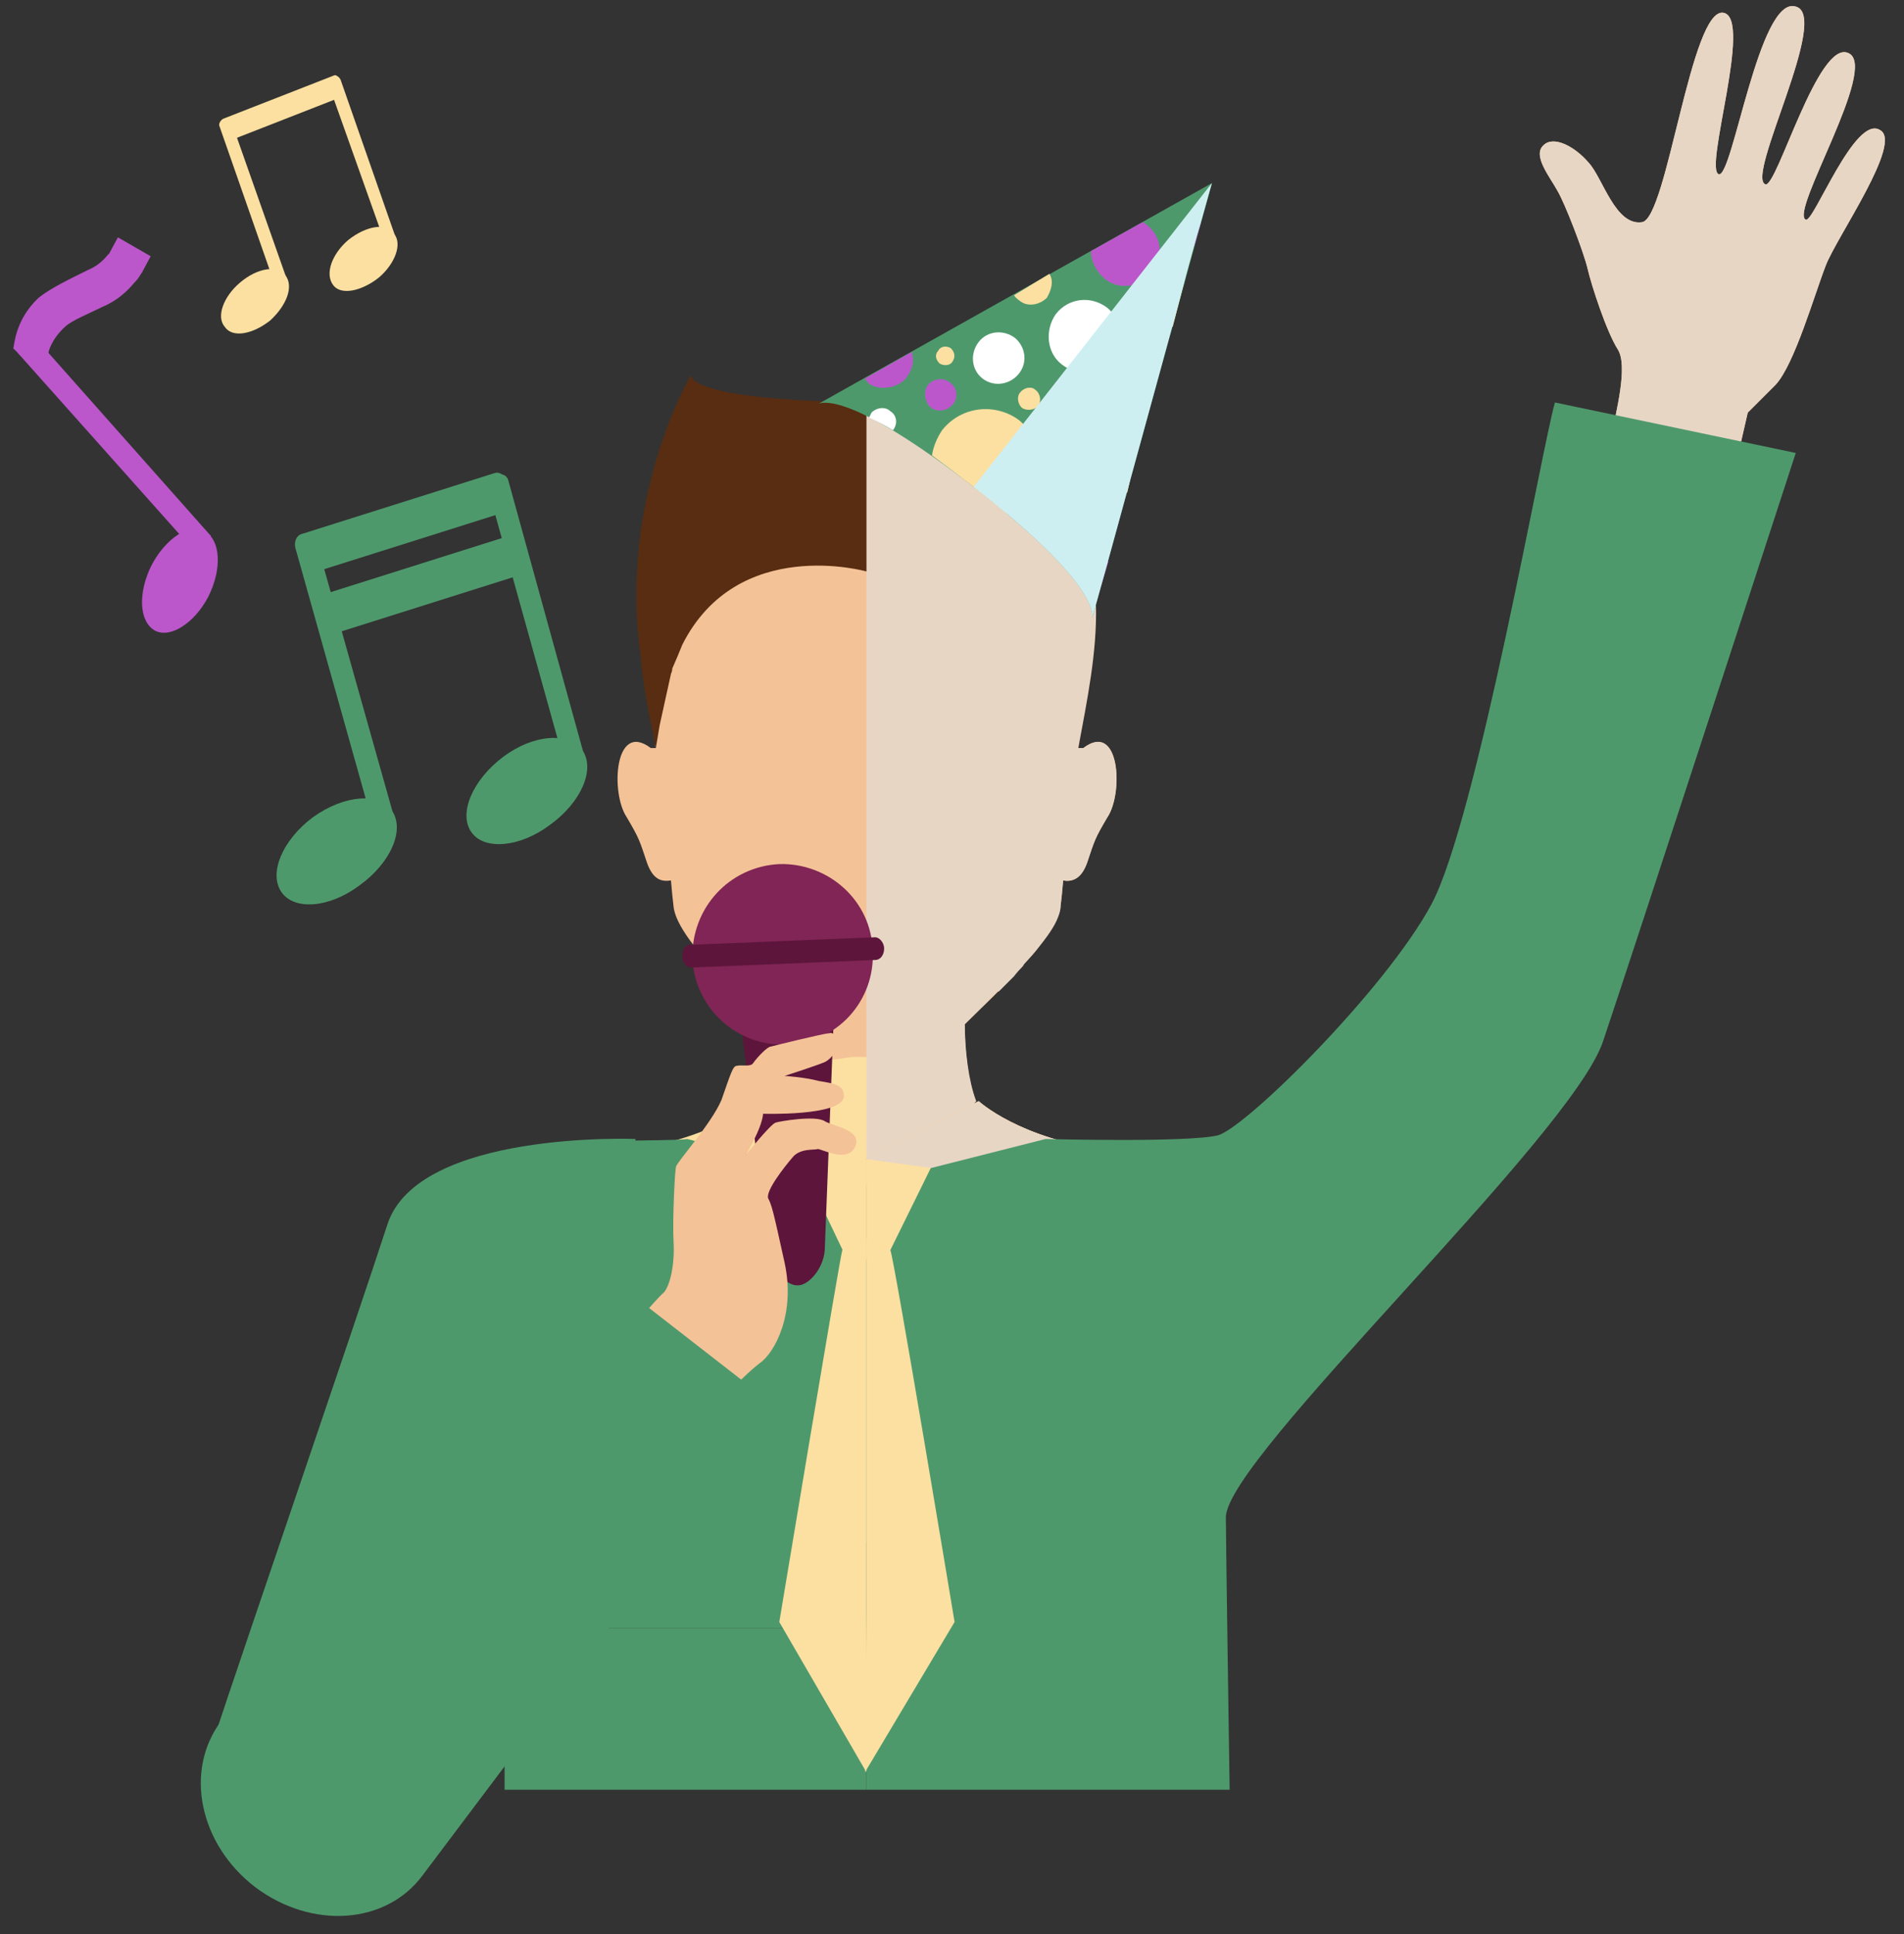
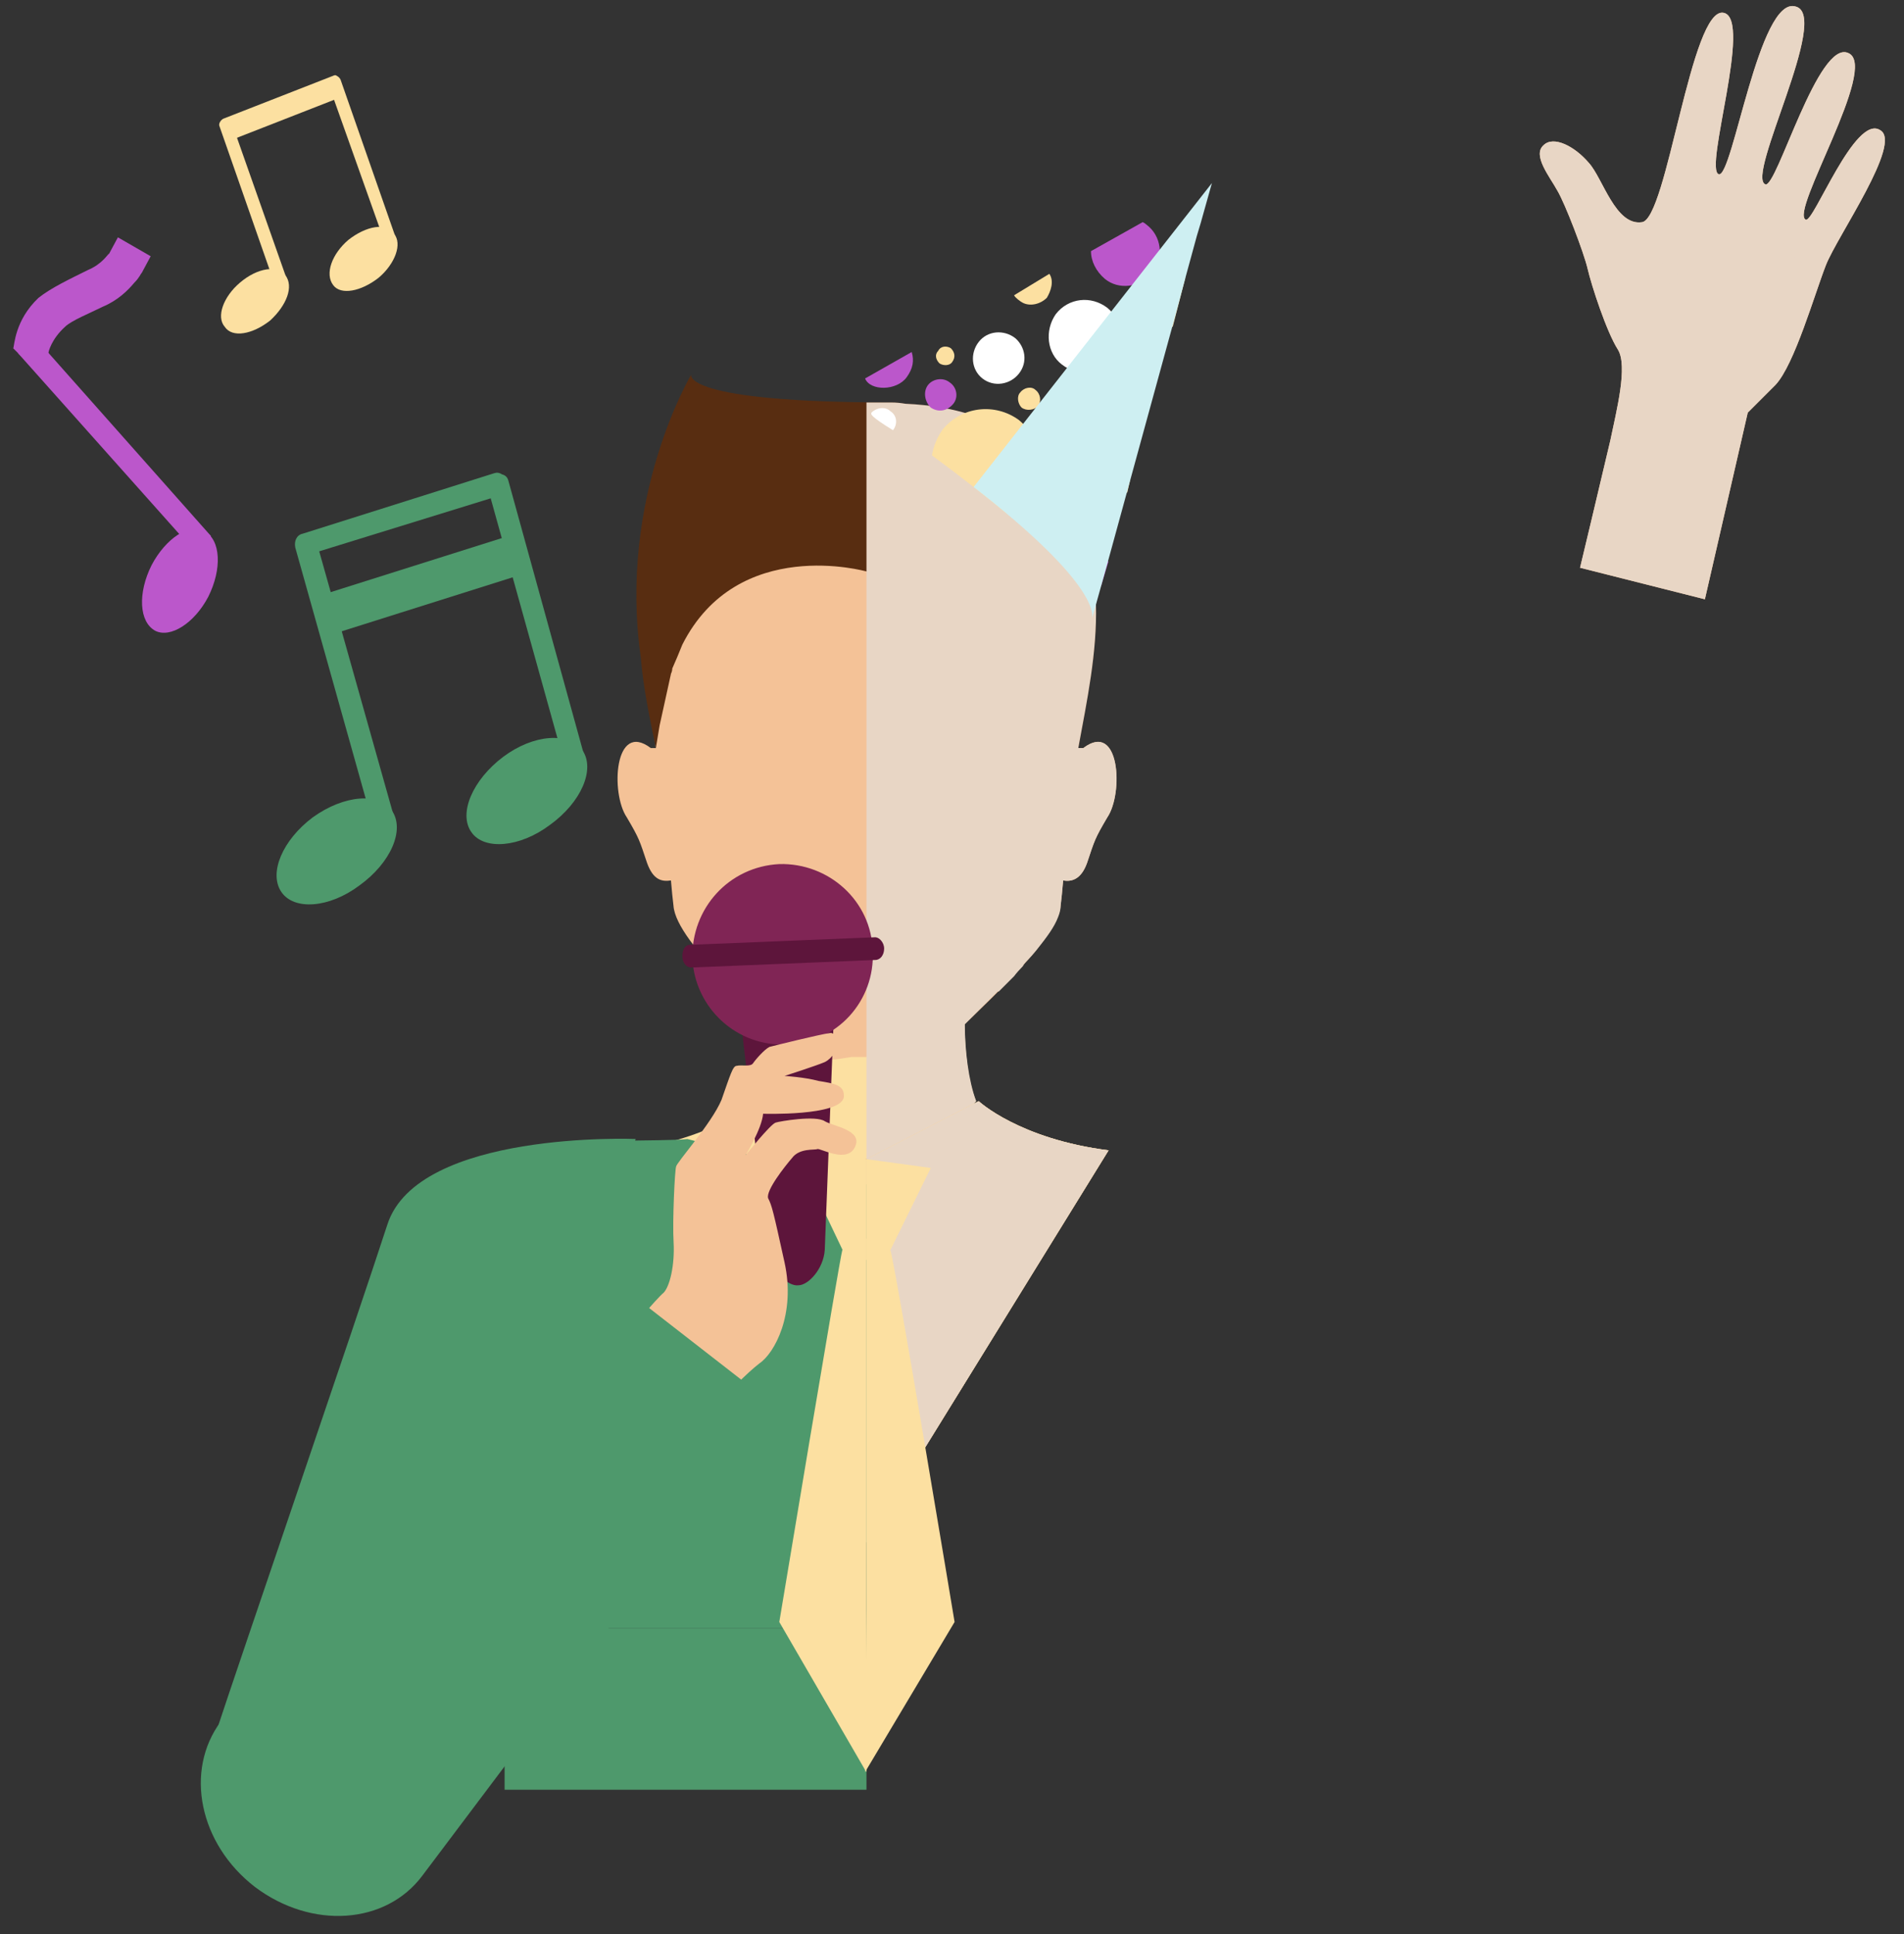
<svg xmlns="http://www.w3.org/2000/svg" width="64" height="65" viewBox="0 0 64 65" fill="none">
  <rect x="0" y="0" width="64" height="65" fill="#333333" stroke="none" />
  <path d="M16.961 60.15H29.125V54.725H16.961V60.15Z" fill="#4E996C" />
  <path d="M57.307 20.141L58.748 13.868C58.748 13.868 59.045 13.571 59.681 12.935C60.317 12.257 60.995 9.884 61.376 8.909C61.758 7.934 63.962 4.798 63.199 4.374C62.351 3.823 60.953 7.51 60.698 7.383C60.147 7.129 63.157 2.255 62.139 1.788C61.122 1.28 59.723 6.323 59.342 6.196C58.664 5.942 61.546 0.517 60.359 0.22C59.13 -0.161 58.24 5.984 57.774 5.857C57.265 5.688 58.918 0.644 57.943 0.432C56.841 0.178 56.036 7.383 55.188 7.468C54.298 7.595 53.874 5.984 53.408 5.476C52.942 4.925 52.221 4.543 51.882 4.882C51.501 5.221 52.094 5.942 52.349 6.408C52.603 6.832 53.239 8.485 53.366 9.036C53.493 9.587 54.002 11.155 54.383 11.749C54.722 12.3 54.341 13.783 54.129 14.8C53.832 16.072 53.111 19.081 53.111 19.081L57.307 20.141Z" fill="#F4C297" />
  <g style="mix-blend-mode:multiply">
    <path d="M57.307 20.141L58.748 13.868C58.748 13.868 59.045 13.571 59.681 12.935C60.317 12.257 60.995 9.884 61.376 8.909C61.758 7.934 63.962 4.798 63.199 4.374C62.351 3.823 60.953 7.51 60.698 7.383C60.147 7.129 63.157 2.255 62.139 1.788C61.122 1.28 59.723 6.323 59.342 6.196C58.664 5.942 61.546 0.517 60.359 0.22C59.13 -0.161 58.24 5.984 57.774 5.857C57.265 5.688 58.918 0.644 57.943 0.432C56.841 0.178 56.036 7.383 55.188 7.468C54.298 7.595 53.874 5.984 53.408 5.476C52.942 4.925 52.221 4.543 51.882 4.882C51.501 5.221 52.094 5.942 52.349 6.408C52.603 6.832 53.239 8.485 53.366 9.036C53.493 9.587 54.002 11.155 54.383 11.749C54.722 12.3 54.341 13.783 54.129 14.8C53.832 16.072 53.111 19.081 53.111 19.081L57.307 20.141Z" fill="#E8D6C5" />
  </g>
  <g style="mix-blend-mode:multiply">
    <path d="M56.112 11.829C56.282 11.574 56.409 11.235 56.494 10.896C56.55 10.585 56.564 10.246 56.536 9.879C56.494 9.54 56.409 9.201 56.239 8.904C56.028 8.607 55.773 8.353 55.477 8.184C55.674 8.466 55.83 8.749 55.943 9.031C56.056 9.314 56.126 9.611 56.155 9.921C56.239 10.557 56.155 11.193 56.112 11.829Z" fill="#E8D6C5" />
  </g>
  <g style="mix-blend-mode:multiply">
    <path d="M60.575 8.823C60.364 8.484 60.067 8.23 59.728 7.975C59.417 7.721 59.078 7.495 58.711 7.297C58.371 7.099 58.004 6.944 57.609 6.831C57.213 6.718 56.818 6.647 56.422 6.619C56.789 6.76 57.157 6.902 57.524 7.043C57.891 7.213 58.244 7.382 58.584 7.552C58.951 7.721 59.29 7.919 59.601 8.145C59.94 8.343 60.265 8.569 60.575 8.823Z" fill="#E8D6C5" />
  </g>
  <g style="mix-blend-mode:multiply">
-     <path d="M59.813 10.005C59.728 9.708 59.601 9.411 59.432 9.157C59.29 8.874 59.107 8.634 58.881 8.436C58.655 8.21 58.414 8.013 58.16 7.843C57.864 7.673 57.609 7.546 57.312 7.504C57.567 7.673 57.807 7.843 58.033 8.013C58.259 8.21 58.471 8.408 58.669 8.606C58.867 8.832 59.064 9.058 59.262 9.284C59.46 9.51 59.644 9.75 59.813 10.005Z" fill="#E8D6C5" />
-   </g>
+     </g>
  <path d="M25.772 32.557L29.12 32.133L32.469 32.557C32.469 32.557 32.215 35.608 32.808 37.007C32.808 37.007 31.028 39.126 29.12 38.957C27.213 39.126 25.391 37.007 25.391 37.007C25.984 35.608 25.772 32.557 25.772 32.557Z" fill="#FCE0A1" />
  <path d="M21.875 25.141H22.044C21.988 24.66 21.917 24.18 21.832 23.7C21.536 21.326 20.858 14.375 29.122 14.375C37.43 14.375 36.752 21.326 36.413 23.7C36.356 24.18 36.3 24.66 36.243 25.141H36.413C37.642 24.208 37.769 26.666 37.218 27.472C36.794 28.192 36.794 28.235 36.54 28.997C36.328 29.591 35.989 29.633 35.734 29.591C35.706 29.93 35.678 30.212 35.65 30.439C35.523 31.71 32.471 34.295 31.75 35.101C31.114 35.864 30.012 35.567 29.674 35.525C29.306 35.525 29.122 35.525 29.122 35.525C29.151 35.525 28.981 35.525 28.614 35.525C28.275 35.567 27.173 35.864 26.537 35.101C25.817 34.295 22.723 31.71 22.638 30.439C22.61 30.212 22.581 29.93 22.553 29.591C22.256 29.633 21.96 29.591 21.748 28.997C21.493 28.235 21.493 28.192 21.07 27.472C20.518 26.666 20.646 24.208 21.875 25.141Z" fill="#F4C297" />
  <path d="M22.173 24.377L22.046 25.14C21.834 24.122 21.622 23.105 21.538 22.088C20.774 16.705 23.233 12.594 23.233 12.594C23.233 12.594 22.894 13.526 29.972 13.526C30.113 13.526 30.269 13.54 30.438 13.569C37.22 13.865 36.838 20.308 36.838 20.308C36.88 21.918 36.541 23.529 36.245 25.14L36.118 24.377C36.118 24.377 36.033 23.571 35.736 22.639C35.708 22.582 35.68 22.526 35.651 22.469C35.567 22.215 35.468 21.947 35.355 21.664C33.49 18.019 29.124 19.206 29.124 19.206C29.124 19.206 24.801 17.977 22.936 21.664C22.823 21.947 22.71 22.215 22.597 22.469C22.597 22.526 22.583 22.582 22.555 22.639L22.173 24.377Z" fill="#582D11" />
  <g style="mix-blend-mode:multiply">
    <path d="M29.125 13.527C29.422 13.527 29.676 13.527 29.973 13.527C30.114 13.527 30.269 13.541 30.439 13.57C37.22 13.866 36.839 20.309 36.839 20.309C36.881 21.919 36.542 23.53 36.245 25.141H36.415C37.644 24.208 37.771 26.666 37.22 27.472C36.797 28.192 36.797 28.235 36.542 28.997C36.33 29.591 35.991 29.633 35.737 29.591C35.709 29.93 35.68 30.213 35.652 30.439C35.652 30.552 35.624 30.679 35.567 30.82C35.44 31.159 35.186 31.498 34.847 31.922C34.734 32.063 34.607 32.205 34.465 32.346C34.437 32.374 34.409 32.416 34.381 32.473C34.268 32.586 34.169 32.699 34.084 32.812C34.056 32.84 34.027 32.869 33.999 32.897C33.858 33.038 33.717 33.179 33.575 33.321C33.575 33.321 33.561 33.321 33.533 33.321C33.392 33.462 33.25 33.603 33.109 33.745C33.109 33.745 33.095 33.759 33.067 33.787C32.841 34.013 32.629 34.225 32.431 34.423C32.431 35.313 32.558 36.33 32.812 37.008C32.812 37.008 31.032 39.085 29.125 38.958V13.527Z" fill="#E8D6C5" />
  </g>
  <path d="M25.397 37.008C25.397 37.008 24.041 38.279 21.031 38.661L29.127 51.842V38.958L25.397 37.008Z" fill="#FCE0A1" />
  <path d="M32.897 37.008C32.897 37.008 34.254 38.279 37.263 38.661L29.125 51.842V38.958L32.897 37.008Z" fill="#F4C297" />
  <path d="M32.897 37.008C32.897 37.008 34.254 38.279 37.263 38.661L29.125 51.842V38.958L32.897 37.008Z" fill="#FCE0A1" />
  <g style="mix-blend-mode:multiply">
    <path d="M32.897 37.008C32.897 37.008 34.254 38.279 37.263 38.661L29.125 51.842V38.958L32.897 37.008Z" fill="#E8D6C5" />
  </g>
-   <path d="M53.877 35.016C54.852 32.134 60.362 15.223 60.362 15.223L52.267 13.527C51.843 14.968 49.639 27.556 48.113 30.396C46.587 33.236 41.925 37.856 40.95 38.153C39.975 38.407 35.144 38.28 35.144 38.28L29.125 39.806V54.725V60.15H41.332C41.332 60.15 41.205 51.673 41.205 50.995C41.205 49.003 52.775 38.237 53.877 35.016Z" fill="#4E996C" />
  <path d="M16.875 54.726H29.124V39.807L23.105 38.281C22.555 38.366 18.401 38.281 17.977 38.535C17.087 39.002 17.087 49.004 17.087 50.996C17.087 51.844 17.002 53.2 16.875 54.726Z" fill="#4E996C" />
-   <path d="M32.729 16.367C36.713 19.461 36.755 20.563 36.713 20.775L40.739 6.152L27.516 13.57C27.727 13.485 28.787 13.315 32.729 16.367Z" fill="#4E996C" />
  <path d="M37.225 10.348C37.733 10.772 37.861 11.535 37.437 12.043C37.013 12.595 36.25 12.679 35.699 12.255C35.19 11.874 35.106 11.111 35.487 10.56C35.911 10.009 36.674 9.924 37.225 10.348Z" fill="white" />
  <path d="M32.898 11.492C33.194 11.11 33.745 11.068 34.127 11.365C34.466 11.661 34.551 12.17 34.254 12.551C33.957 12.933 33.406 13.018 33.025 12.721C32.644 12.424 32.601 11.873 32.898 11.492Z" fill="white" />
  <path d="M34.253 14.12C35.016 14.755 35.185 15.9 34.549 16.705C34.337 16.959 34.083 17.129 33.829 17.256C33.49 16.973 33.122 16.677 32.727 16.366C32.218 15.97 31.752 15.617 31.328 15.306C31.37 15.01 31.498 14.713 31.667 14.459C32.303 13.653 33.447 13.526 34.253 14.12Z" fill="#FCE0A1" />
-   <path d="M29.931 13.823C30.143 13.95 30.186 14.247 30.016 14.459C29.734 14.289 29.465 14.148 29.211 14.035C29.239 13.978 29.267 13.922 29.296 13.865C29.465 13.696 29.762 13.653 29.931 13.823Z" fill="white" />
+   <path d="M29.931 13.823C30.143 13.95 30.186 14.247 30.016 14.459C29.239 13.978 29.267 13.922 29.296 13.865C29.465 13.696 29.762 13.653 29.931 13.823Z" fill="white" />
  <path d="M29.078 12.72L30.646 11.83C30.731 12.127 30.689 12.381 30.477 12.678C30.138 13.144 29.248 13.144 29.078 12.72Z" fill="#BB57CB" />
  <path d="M36.879 16.706C36.625 16.494 36.54 16.07 36.794 15.773C37.006 15.477 37.43 15.434 37.727 15.646C37.896 15.773 37.981 15.985 37.981 16.155L37.896 16.536C37.868 16.564 37.854 16.579 37.854 16.579C37.599 16.875 37.176 16.96 36.879 16.706Z" fill="#FCE0A1" />
  <path d="M36.838 13.484C37.177 13.738 37.262 14.247 36.965 14.628C36.711 14.967 36.202 15.01 35.863 14.755C35.524 14.459 35.439 13.992 35.736 13.611C35.99 13.272 36.499 13.229 36.838 13.484Z" fill="#BB57CB" />
  <path d="M37.855 12.975C38.025 12.763 38.279 12.72 38.491 12.89C38.66 13.017 38.703 13.314 38.533 13.483C38.406 13.695 38.152 13.738 37.94 13.568C37.77 13.441 37.728 13.144 37.855 12.975Z" fill="#BB57CB" />
  <path d="M38.827 9.626C39.081 9.287 39.505 9.202 39.844 9.33L39.42 10.982C39.251 10.982 39.109 10.926 38.996 10.813C38.615 10.516 38.53 10.008 38.827 9.626Z" fill="#FCE0A1" />
  <path d="M38.749 9.16C38.325 9.669 37.604 9.754 37.138 9.372C36.841 9.118 36.672 8.779 36.672 8.44L38.41 7.465C38.466 7.493 38.508 7.521 38.537 7.55C39.045 7.931 39.13 8.652 38.749 9.16Z" fill="#BB57CB" />
-   <path d="M39.894 7.635C40.021 7.508 40.191 7.466 40.361 7.508L40.148 8.271C40.092 8.243 40.035 8.214 39.979 8.186C39.809 8.059 39.767 7.805 39.894 7.635Z" fill="#BB57CB" />
  <path d="M36.336 16.917C36.675 17.172 36.717 17.68 36.463 18.019C36.209 18.316 35.7 18.401 35.361 18.146C35.022 17.85 34.98 17.384 35.234 17.044C35.488 16.706 35.997 16.663 36.336 16.917Z" fill="white" />
  <path d="M36.878 19.037C36.963 18.91 37.09 18.867 37.26 18.867L37.005 19.715C37.005 19.687 36.991 19.672 36.963 19.672C36.751 19.503 36.709 19.249 36.878 19.037Z" fill="#BB57CB" />
  <path d="M31.919 12.849C32.173 13.018 32.216 13.357 32.046 13.569C31.834 13.824 31.537 13.866 31.283 13.696C31.071 13.485 31.029 13.145 31.198 12.934C31.368 12.722 31.707 12.679 31.919 12.849Z" fill="#BB57CB" />
  <path d="M35.188 10.008C34.976 10.22 34.637 10.305 34.383 10.178C34.298 10.136 34.128 10.008 34.086 9.924L35.273 9.203C35.442 9.457 35.315 9.797 35.188 10.008Z" fill="#FCE0A1" />
  <path d="M31.538 11.789C31.411 11.916 31.453 12.086 31.58 12.213C31.707 12.297 31.919 12.297 32.004 12.17C32.131 12.001 32.089 11.831 31.962 11.704C31.834 11.619 31.622 11.619 31.538 11.789Z" fill="#FCE0A1" />
  <path d="M34.295 13.188C34.168 13.315 34.211 13.569 34.338 13.697C34.507 13.824 34.762 13.781 34.889 13.654C35.016 13.485 34.974 13.23 34.804 13.103C34.677 12.976 34.423 13.018 34.295 13.188Z" fill="#FCE0A1" />
  <g style="mix-blend-mode:multiply">
    <path d="M32.727 16.367C36.711 19.461 36.753 20.563 36.711 20.775L37.007 19.715L37.219 18.952L39.508 10.603L39.847 9.331L40.229 7.932L40.356 7.509L40.737 6.152L32.727 16.367Z" fill="#CEEFF2" />
  </g>
  <path d="M27.008 39.254L28.322 42.009L29.127 42.348V38.957L27.008 39.254Z" fill="#FCE0A1" />
  <path d="M31.287 39.254L29.93 42.009L29.125 42.348V38.957L31.287 39.254Z" fill="#FCE0A1" />
  <path d="M27.723 42.01C27.68 42.646 27.172 43.197 26.832 43.197C26.494 43.239 25.942 42.73 25.815 42.095L24.925 34.508C24.798 33.872 25.137 33.321 25.646 33.321L27.172 33.236C27.68 33.236 28.062 33.745 28.019 34.381L27.723 42.01Z" fill="#5D153B" />
  <path d="M29.335 31.965C29.42 33.618 28.149 35.059 26.453 35.101C24.758 35.186 23.359 33.872 23.274 32.219C23.232 30.523 24.504 29.125 26.199 29.04C27.852 28.998 29.293 30.269 29.335 31.965Z" fill="#802555" />
  <path d="M29.719 31.881C29.719 32.093 29.592 32.263 29.422 32.263L23.234 32.517C23.065 32.517 22.938 32.348 22.938 32.136C22.938 31.924 23.022 31.754 23.192 31.754L29.422 31.5C29.549 31.5 29.719 31.669 29.719 31.881Z" fill="#5D153B" />
  <path d="M25.524 45.823C26.032 45.484 26.753 44.17 26.372 42.432C25.99 40.695 25.948 40.525 25.82 40.271C25.736 40.017 26.371 39.211 26.626 38.915C26.88 38.576 27.389 38.66 27.473 38.618C27.558 38.575 28.491 39.127 28.745 38.533C28.999 37.982 28.024 37.855 27.728 37.685C27.431 37.474 26.202 37.685 26.075 37.728C25.905 37.77 25.058 38.83 25.058 38.83C25.058 38.83 25.608 37.94 25.651 37.431C25.651 37.431 28.236 37.516 28.363 36.88C28.406 36.456 28.024 36.414 27.516 36.329C27.05 36.202 26.372 36.16 26.372 36.16C26.372 36.16 27.431 35.821 27.728 35.693C28.279 35.397 28.194 34.676 27.897 34.719C27.558 34.761 26.032 35.142 25.863 35.185C25.693 35.27 25.397 35.609 25.312 35.736C25.227 35.863 24.93 35.778 24.761 35.821C24.634 35.821 24.549 36.117 24.252 36.965C23.913 37.77 22.726 39.084 22.726 39.211C22.684 39.296 22.599 41.034 22.642 41.754C22.684 42.517 22.515 43.238 22.303 43.45C22.091 43.619 21.158 44.721 20.904 45.06C20.876 45.089 20.819 45.145 20.734 45.23L23.701 47.773C24.379 46.84 25.142 46.12 25.524 45.823Z" fill="#F4C297" />
  <path d="M21.368 38.279C21.368 38.279 14.036 37.982 13.019 41.161C12.001 44.297 7.975 56.038 7.254 58.242C6.534 60.446 7.254 63.116 9.967 63.879L12.595 63.37L21.368 38.279Z" fill="#4E996C" />
  <path d="M20.347 42.815L7.42 57.861C6.191 59.514 6.699 61.972 8.564 63.413C10.472 64.854 12.972 64.685 14.201 63.032L26.069 47.265L20.347 42.815Z" fill="#4E996C" />
  <path d="M29.12 54.724V41.627L28.314 42.008C28.23 42.263 26.195 54.512 26.195 54.512L29.12 59.556V54.724Z" fill="#FCE0A1" />
  <path d="M29.926 42.008L29.12 41.627V54.13L29.078 59.556L32.087 54.512C32.087 54.512 30.053 42.263 29.926 42.008Z" fill="#FCE0A1" />
  <path d="M13.183 27.258C13.607 27.894 13.141 28.996 12.081 29.759C11.064 30.522 9.877 30.607 9.453 29.971C9.029 29.335 9.496 28.233 10.513 27.47C11.572 26.707 12.759 26.623 13.183 27.258Z" fill="#4E996C" />
  <path d="M19.584 25.225C20.008 25.861 19.541 26.963 18.482 27.726C17.465 28.489 16.278 28.574 15.854 27.98C15.388 27.344 15.896 26.2 16.913 25.437C17.931 24.674 19.117 24.59 19.584 25.225Z" fill="#4E996C" />
  <path d="M19.461 25.988C19.461 25.988 19.447 25.988 19.419 25.988C19.249 26.073 19.037 25.946 18.995 25.734L16.494 16.748L10.73 18.529L13.273 27.556C13.315 27.768 13.188 27.98 13.019 28.023C12.807 28.108 12.637 27.98 12.553 27.768L9.925 18.401C9.882 18.19 9.967 17.978 10.179 17.935L16.621 15.901C16.706 15.873 16.791 15.887 16.876 15.943C16.989 15.972 17.059 16.042 17.088 16.155L19.673 25.522C19.758 25.734 19.631 25.904 19.461 25.988Z" fill="#4E996C" />
  <path d="M17.42 18.697L10.977 20.732L10.766 20.011L17.208 17.977L17.42 18.697Z" fill="#4E996C" />
  <path d="M17.592 19.289L11.149 21.323L10.938 20.603L17.38 18.568L17.592 19.289Z" fill="#4E996C" />
-   <path d="M16.959 17.215L10.517 19.249L10.305 18.529L16.747 16.494L16.959 17.215Z" fill="#4E996C" />
  <path d="M9.589 9.246C9.886 9.628 9.632 10.264 9.081 10.772C8.487 11.239 7.809 11.366 7.555 10.984C7.258 10.645 7.513 9.967 8.064 9.501C8.657 8.992 9.335 8.907 9.589 9.246Z" fill="#FCE0A1" />
  <path d="M13.238 7.849C13.535 8.189 13.28 8.867 12.729 9.333C12.136 9.799 11.458 9.926 11.203 9.587C10.907 9.206 11.161 8.528 11.712 8.061C12.305 7.595 12.984 7.468 13.238 7.849Z" fill="#FCE0A1" />
  <path d="M13.227 8.27C13.199 8.27 13.185 8.27 13.185 8.27C13.058 8.313 12.973 8.27 12.931 8.143L11.108 3.015L7.845 4.286L9.667 9.457C9.71 9.542 9.625 9.669 9.54 9.711C9.413 9.754 9.286 9.711 9.243 9.584L7.378 4.244C7.336 4.159 7.421 4.032 7.506 3.99L11.193 2.549C11.249 2.52 11.292 2.52 11.32 2.549C11.377 2.577 11.419 2.619 11.447 2.676L13.312 8.016C13.355 8.101 13.312 8.228 13.227 8.27Z" fill="#FCE0A1" />
  <path d="M11.447 3.27L7.76 4.711L7.633 4.287L11.278 2.846L11.447 3.27Z" fill="#FCE0A1" />
  <path d="M6.874 17.852C7.425 18.149 7.467 19.124 7.001 20.056C6.535 20.946 5.73 21.455 5.221 21.201C4.67 20.904 4.628 19.929 5.094 18.997C5.56 18.107 6.365 17.556 6.874 17.852Z" fill="#BB57CB" />
  <path d="M7.094 18.019L6.543 18.528L0.609 11.873L0.652 11.704C0.652 11.619 0.737 10.941 1.499 10.22C1.839 9.881 2.474 9.627 3.068 9.373C3.619 9.118 3.873 8.652 3.873 8.652L4.042 8.355L4.678 8.695L4.509 9.034C4.509 9.076 4.17 9.669 3.364 10.051C2.856 10.263 2.262 10.517 1.966 10.771C1.627 11.11 1.457 11.45 1.415 11.619L7.094 18.019Z" fill="#BB57CB" />
  <path d="M4.514 9.502C4.302 9.757 3.963 10.096 3.455 10.308C3.031 10.52 2.395 10.774 2.183 10.986C1.717 11.41 1.632 11.834 1.632 11.834L1.547 12.469L0.7 11.961L0.445 11.706C0.488 11.622 0.488 10.774 1.293 10.011C1.717 9.672 2.353 9.375 2.946 9.079C3.455 8.867 3.624 8.528 3.667 8.528L3.963 7.977L5.065 8.612L4.769 9.163C4.726 9.206 4.684 9.333 4.514 9.502Z" fill="#BB57CB" />
</svg>